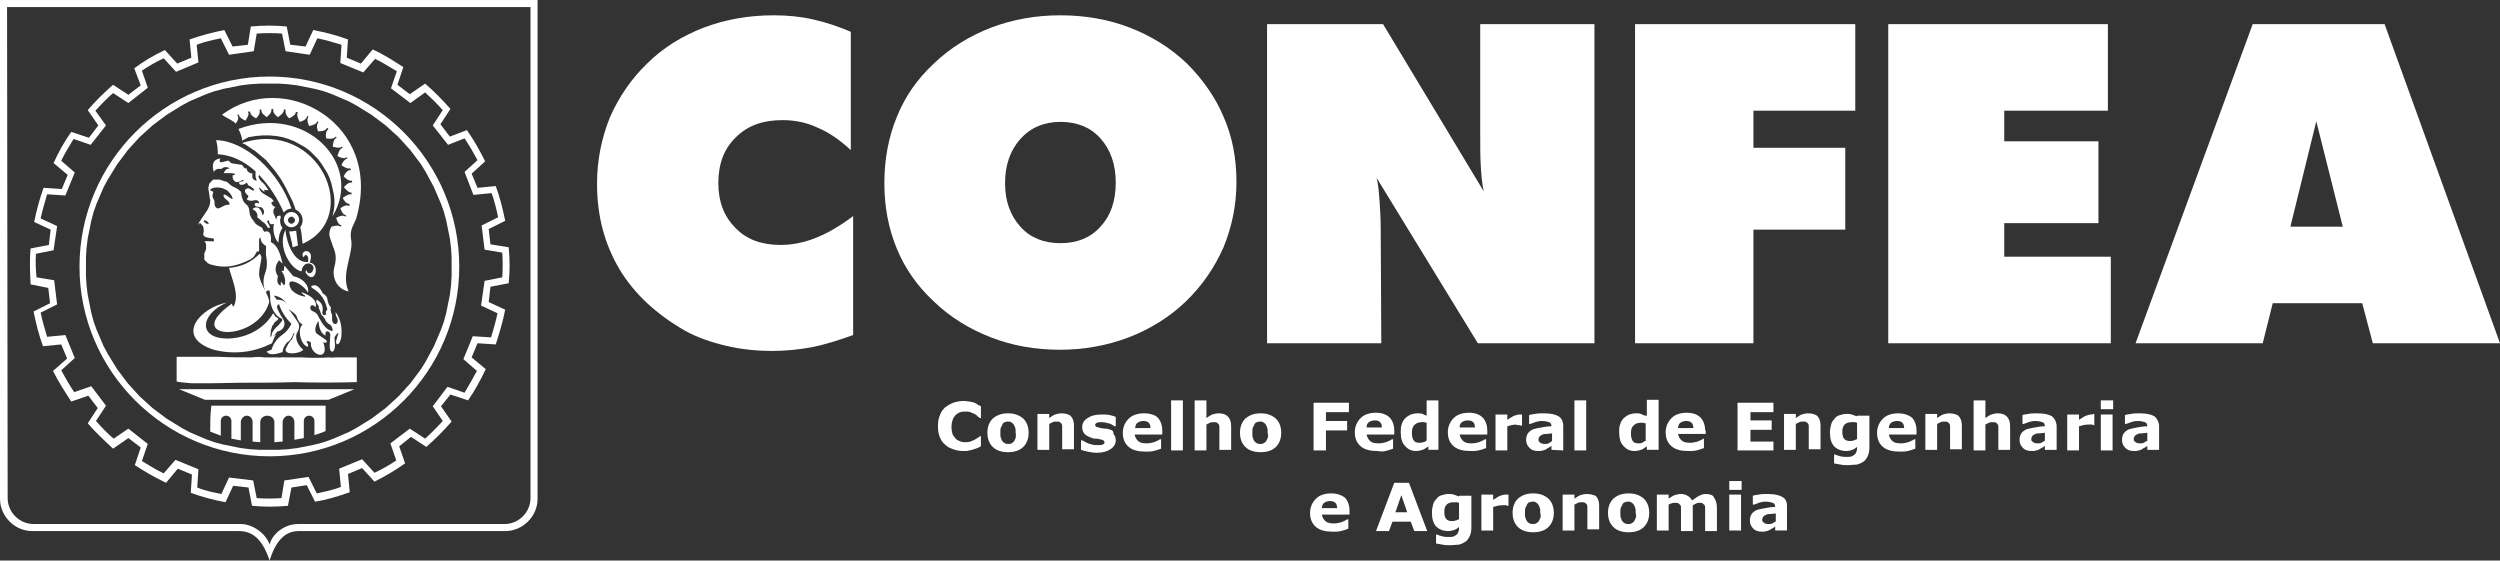
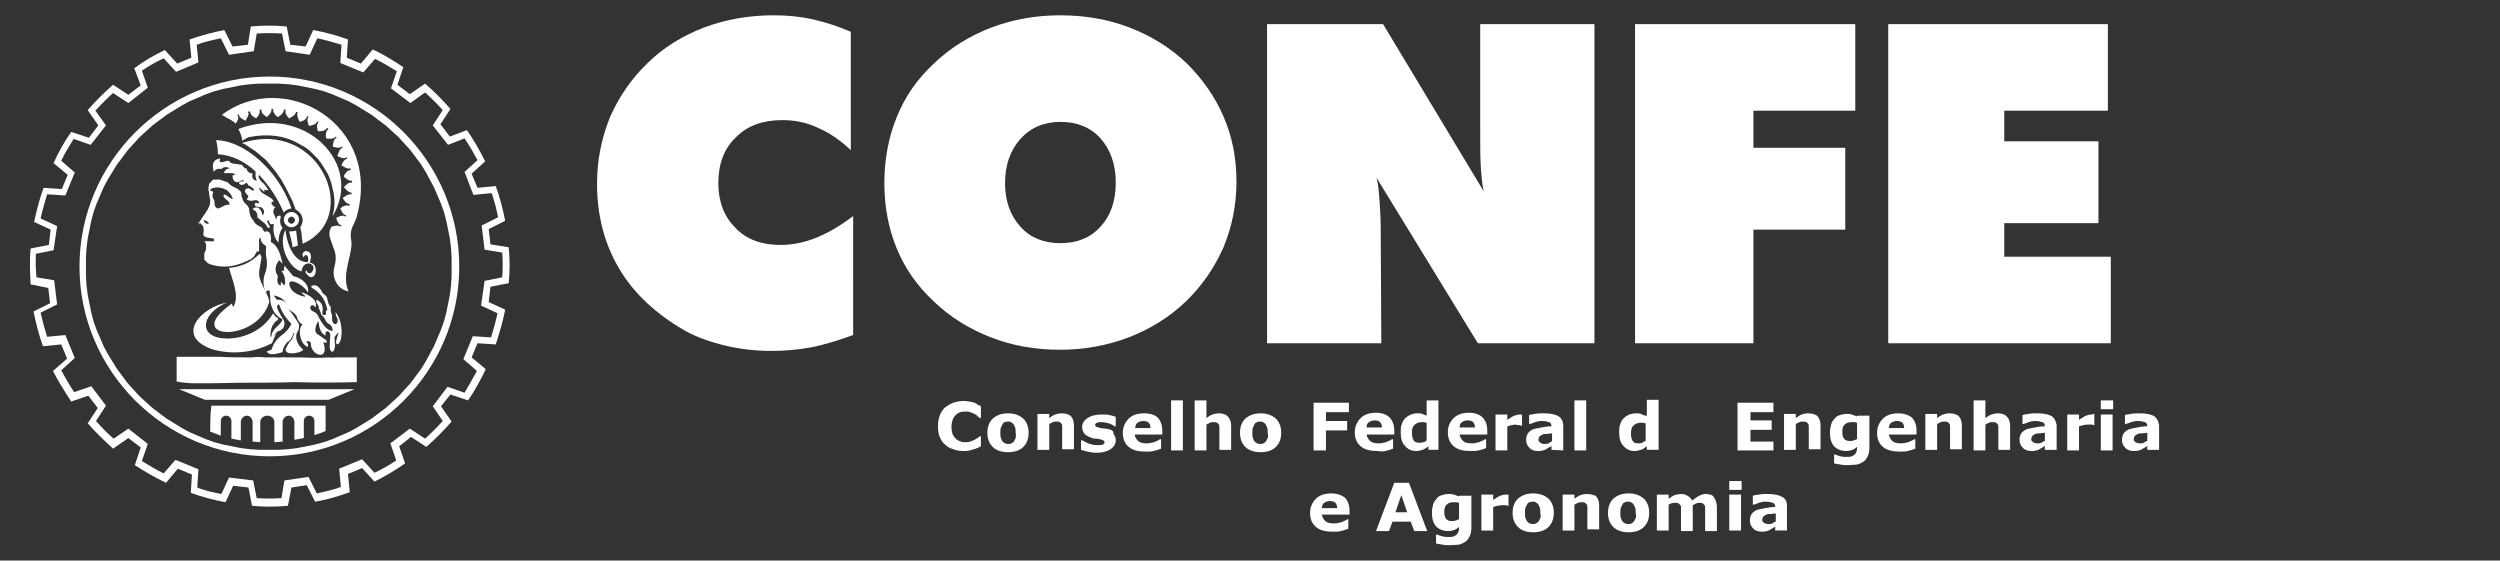
<svg xmlns="http://www.w3.org/2000/svg" version="1.1" id="Camada_1" x="0px" y="0px" viewBox="0 0 424.6 95.2" style="enable-background:new 0 0 424.6 95.2;" xml:space="preserve">
  <rect x="0" y="0" width="424.6" height="95.2" fill="#333333" stroke="none" />
  <style type="text/css">
	.st0{fill:#FFFFFF;}
</style>
  <g>
    <path class="st0" d="M132.6,41.6c-3.2,0-5.8-0.9-7.7-2.9c-1.9-1.9-2.9-4.4-2.9-7.6c0-3.3,1-5.9,3-7.8c2-2,4.6-2.9,7.9-2.9   c2.1,0,4.1,0.4,6,1.3c1.9,0.8,3.8,2.1,5.6,3.8V5.4c-2.1-0.9-4.2-1.6-6.4-2.1s-4.4-0.7-6.7-0.7c-4.2,0-8.2,0.7-11.9,2.1   c-3.6,1.4-6.9,3.4-9.6,6.1c-2.7,2.6-4.8,5.7-6.3,9.1c-1.4,3.5-2.2,7.2-2.2,11.3c0,5.5,1.3,10.3,3.8,14.5s6.3,7.7,11.2,10.5   c2,1.1,4.3,1.9,6.8,2.5s5.1,0.9,7.9,0.9c2.2,0,4.4-0.2,6.6-0.6c2.2-0.4,5-1.3,7.2-2.1V36.7c-2.4,1.8-4.5,3-6.6,3.8   C136.5,41.2,134.5,41.6,132.6,41.6z" />
    <polygon class="st0" points="297.8,39 313.4,39 313.4,25.1 297.8,25.1 297.8,18.8 315.1,18.8 315.1,4.1 277.7,4.1 277.7,58.3    297.8,58.3  " />
    <path class="st0" d="M234.5,38.8c0-1.7-0.1-3.3-0.2-4.7c-0.1-1.4-0.2-2.7-0.5-3.9L251,58.3h19.8V4.1h-19.4v18.2c0,2.5,0,4.5,0.1,6   s0.2,2.9,0.5,4.2L234.9,4.1h-19.7v54.2h19.4L234.5,38.8L234.5,38.8z" />
    <path class="st0" d="M201.6,10.8c-2.8-2.7-6.1-4.7-9.7-6.1s-7.6-2.1-11.8-2.1c-4.2,0-8.1,0.7-11.8,2.1c-3.6,1.4-6.9,3.4-9.7,6.1   c-2.8,2.6-4.9,5.6-6.3,9.1c-1.4,3.4-2.1,7.2-2.1,11.2s0.7,7.7,2.1,11.1c1.4,3.4,3.5,6.4,6.3,9c2.8,2.7,6.1,4.7,9.7,6.1   s7.5,2.1,11.7,2.1c4.1,0,8-0.7,11.7-2.1c3.6-1.4,6.9-3.4,9.7-6.1c2.8-2.7,4.9-5.8,6.4-9.2c1.4-3.4,2.2-7.1,2.2-11.1   s-0.7-7.7-2.2-11.1C206.4,16.5,204.3,13.5,201.6,10.8z M186.9,38.5c-1.7,1.9-4,2.8-6.8,2.8s-5.1-0.9-6.8-2.8   c-1.7-1.9-2.6-4.3-2.6-7.4s0.9-5.6,2.6-7.5s4-2.9,6.8-2.9s5.1,0.9,6.8,2.8c1.7,1.9,2.6,4.4,2.6,7.5   C189.5,34.2,188.6,36.7,186.9,38.5z" />
    <polygon class="st0" points="358.5,43.6 340.4,43.6 340.4,37.9 356.4,37.9 356.4,24 340.4,24 340.4,18.8 358,18.8 358,4.1    320.7,4.1 320.7,58.3 358.5,58.3  " />
-     <path class="st0" d="M405,4.1h-22.4l-19.9,54.2h21.6l1.7-6.8h15.2l1.8,6.8h21.6L405,4.1z M389,38.5l4.4-17.9l4.5,17.9H389z" />
    <path class="st0" d="M355.2,70.4c-0.3,0-0.6,0.1-0.9,0.2s-0.7,0.4-1.2,0.7v-0.9h-2v6.1h2v-4.1c0.3-0.1,0.5-0.1,0.7-0.2   c0.2,0,0.5-0.1,0.8-0.1c0.1,0,0.3,0,0.5,0s0.3,0,0.4,0.1h0.2v-1.9c-0.1,0-0.1,0-0.2,0C355.4,70.4,355.3,70.4,355.2,70.4z" />
    <path class="st0" d="M171.2,70.2c-1.1,0-1.9,0.3-2.6,0.9c-0.6,0.6-0.9,1.4-0.9,2.4s0.3,1.8,0.9,2.4s1.5,0.9,2.6,0.9s2-0.3,2.6-0.9   s0.9-1.4,0.9-2.4s-0.3-1.8-0.9-2.4C173.1,70.5,172.3,70.2,171.2,70.2z M172.5,74.4c-0.1,0.2-0.2,0.4-0.3,0.6   c-0.1,0.1-0.3,0.2-0.4,0.3c-0.2,0.1-0.3,0.1-0.5,0.1s-0.4,0-0.6-0.1s-0.3-0.2-0.4-0.3c-0.1-0.1-0.2-0.3-0.3-0.6   c-0.1-0.2-0.1-0.5-0.1-0.9s0-0.7,0.1-0.9c0.1-0.2,0.2-0.4,0.3-0.6c0.1-0.2,0.3-0.3,0.4-0.3c0.2-0.1,0.3-0.1,0.5-0.1s0.4,0,0.5,0.1   c0.2,0.1,0.3,0.2,0.4,0.3c0.1,0.1,0.2,0.3,0.3,0.6c0.1,0.2,0.1,0.5,0.1,0.9C172.6,73.9,172.5,74.2,172.5,74.4z" />
    <path class="st0" d="M339.3,70.2c-0.4,0-0.8,0.1-1.1,0.2c-0.3,0.1-0.7,0.4-1,0.6v-3h-2v8.5h2v-4.4c0.2-0.1,0.4-0.2,0.6-0.3   c0.2-0.1,0.4-0.1,0.6-0.1c0.3,0,0.5,0,0.6,0.1s0.3,0.2,0.3,0.3c0.1,0.1,0.1,0.3,0.1,0.5s0,0.5,0,0.7v3.1h2v-4   c0-0.8-0.2-1.3-0.6-1.7C340.5,70.4,340,70.2,339.3,70.2z" />
    <path class="st0" d="M348.5,70.7c-0.5-0.3-1.3-0.5-2.5-0.5c-0.5,0-1,0-1.5,0.1s-0.8,0.1-1,0.2V72h0.2c0.2-0.1,0.4-0.1,0.8-0.3   c0.4-0.1,0.7-0.2,1.1-0.2c0.6,0,1,0.1,1.3,0.2s0.4,0.4,0.4,0.7l0,0c-0.6,0-1.2,0.1-1.7,0.2c-0.6,0.1-1,0.2-1.4,0.3   c-0.4,0.2-0.7,0.4-0.9,0.7c-0.2,0.3-0.3,0.7-0.3,1.1c0,0.6,0.2,1,0.6,1.4s0.9,0.5,1.5,0.5c0.3,0,0.5,0,0.7-0.1   c0.2,0,0.4-0.1,0.6-0.2c0.1-0.1,0.3-0.2,0.5-0.3c0.2-0.1,0.3-0.2,0.4-0.3v0.7h2v-4.2C349.2,71.6,349,71.1,348.5,70.7z M347.2,74.9   c-0.2,0.1-0.3,0.2-0.5,0.3c-0.2,0.1-0.4,0.1-0.6,0.1c-0.3,0-0.4,0-0.6-0.1c-0.1,0-0.2-0.1-0.3-0.2c-0.1-0.1-0.1-0.1-0.2-0.2   c0-0.1,0-0.2,0-0.3c0-0.2,0.1-0.3,0.2-0.5c0.1-0.1,0.3-0.2,0.5-0.3c0.2-0.1,0.4-0.1,0.7-0.1c0.3,0,0.6-0.1,0.9-0.1v1.4L347.2,74.9   L347.2,74.9z" />
    <path class="st0" d="M165.5,68.4c-0.2-0.1-0.5-0.1-0.8-0.2c-0.3,0-0.6-0.1-1-0.1c-0.6,0-1.2,0.1-1.8,0.3c-0.5,0.2-1,0.5-1.4,0.8   c-0.4,0.4-0.7,0.8-0.9,1.4c-0.2,0.5-0.3,1.1-0.3,1.8c0,0.7,0.1,1.3,0.3,1.8s0.5,1,0.9,1.3c0.4,0.4,0.8,0.6,1.4,0.8   c0.5,0.2,1.1,0.3,1.7,0.3c0.4,0,0.8,0,1-0.1c0.2,0,0.5-0.1,0.8-0.2c0.2-0.1,0.4-0.1,0.6-0.2s0.4-0.2,0.6-0.3v-1.7h-0.2   c-0.1,0.1-0.2,0.2-0.4,0.3c-0.2,0.1-0.3,0.2-0.5,0.3c-0.2,0.1-0.5,0.2-0.7,0.3c-0.3,0.1-0.5,0.1-0.8,0.1s-0.6,0-0.8-0.1   c-0.3-0.1-0.5-0.2-0.8-0.4c-0.2-0.2-0.4-0.5-0.6-0.8c-0.1-0.3-0.2-0.8-0.2-1.3s0.1-0.9,0.2-1.2c0.1-0.3,0.3-0.6,0.5-0.8   c0.2-0.2,0.5-0.4,0.8-0.5s0.6-0.1,0.9-0.1s0.5,0,0.8,0.1c0.2,0.1,0.5,0.2,0.7,0.3c0.2,0.1,0.4,0.2,0.5,0.4c0.2,0.1,0.3,0.2,0.4,0.3   h0.2v-2c-0.2-0.1-0.3-0.2-0.5-0.2C166,68.6,165.7,68.5,165.5,68.4z" />
    <path class="st0" d="M180.3,70.2c-0.4,0-0.8,0.1-1.1,0.2c-0.3,0.1-0.7,0.4-1,0.6v-0.7h-2v6.1h2V72c0.2-0.1,0.4-0.2,0.6-0.3   c0.2-0.1,0.4-0.1,0.6-0.1c0.3,0,0.5,0,0.6,0.1s0.3,0.2,0.3,0.3c0.1,0.1,0.1,0.3,0.1,0.5s0,0.5,0,0.7v3.1h2v-4   c0-0.8-0.2-1.3-0.6-1.7C181.5,70.4,181,70.2,180.3,70.2z" />
    <polygon class="st0" points="229.1,70 229.1,68.4 223.1,68.4 223.1,76.5 225.2,76.5 225.2,73.1 228.8,73.1 228.8,71.5 225.2,71.5    225.2,70  " />
-     <path class="st0" d="M289.6,73.1c0-0.9-0.3-1.7-0.8-2.2s-1.3-0.8-2.3-0.8c-1.1,0-2,0.3-2.6,0.9s-1,1.4-1,2.4s0.3,1.8,1,2.4   s1.7,0.8,2.9,0.8c0.5,0,0.9,0,1.3-0.1s0.8-0.2,1.3-0.4v-1.6h-0.1c-0.2,0.2-0.6,0.3-1,0.5c-0.4,0.1-0.8,0.2-1.2,0.2   c-0.7,0-1.2-0.1-1.5-0.4s-0.5-0.6-0.6-1.1h4.7v-0.6H289.6z M285,72.7c0-0.4,0.2-0.8,0.4-0.9c0.3-0.2,0.6-0.3,1-0.3s0.7,0.1,0.9,0.3   c0.2,0.2,0.3,0.5,0.3,0.9H285z" />
    <path class="st0" d="M244.3,76.5V68h-2v2.6c-0.3-0.1-0.5-0.2-0.7-0.3c-0.2-0.1-0.6-0.1-0.9-0.1c-0.4,0-0.7,0.1-1.1,0.2   c-0.4,0.2-0.7,0.4-0.9,0.6c-0.3,0.3-0.5,0.6-0.6,1c-0.2,0.4-0.2,0.9-0.2,1.4c0,1,0.2,1.8,0.7,2.3c0.5,0.6,1.1,0.9,1.9,0.9   c0.4,0,0.8-0.1,1.1-0.2c0.3-0.1,0.6-0.3,1-0.6v0.6h1.7V76.5z M241.7,75.1c-0.2,0.1-0.4,0.1-0.6,0.1c-0.5,0-0.8-0.1-1-0.4   s-0.3-0.7-0.3-1.3c0-0.6,0.1-1,0.4-1.3s0.7-0.5,1.2-0.5c0.1,0,0.3,0,0.4,0c0.2,0,0.3,0.1,0.5,0.1v3C242.1,75,241.9,75.1,241.7,75.1   z" />
    <path class="st0" d="M265.5,76.5v-4.2c0-0.7-0.3-1.3-0.8-1.6c-0.5-0.3-1.3-0.5-2.5-0.5c-0.5,0-1,0-1.5,0.1s-0.8,0.1-1,0.2V72h0.2   c0.2-0.1,0.4-0.1,0.8-0.3c0.4-0.1,0.7-0.2,1.1-0.2c0.6,0,1,0.1,1.3,0.2s0.4,0.4,0.4,0.7l0,0c-0.6,0-1.2,0.1-1.7,0.2   c-0.6,0.1-1,0.2-1.4,0.3c-0.4,0.2-0.7,0.4-0.9,0.7c-0.2,0.3-0.3,0.7-0.3,1.1c0,0.6,0.2,1,0.6,1.4s0.9,0.5,1.5,0.5   c0.3,0,0.5,0,0.7-0.1c0.2,0,0.4-0.1,0.6-0.2c0.1-0.1,0.3-0.2,0.5-0.3c0.2-0.1,0.3-0.2,0.4-0.3v0.7L265.5,76.5L265.5,76.5z    M263,75.3c-0.2,0.1-0.4,0.1-0.6,0.1c-0.3,0-0.4,0-0.6-0.1c-0.1,0-0.2-0.1-0.3-0.2c-0.1-0.1-0.1-0.1-0.2-0.2c0-0.1,0-0.2,0-0.3   c0-0.2,0.1-0.3,0.2-0.5c0.1-0.1,0.3-0.2,0.5-0.3c0.2-0.1,0.4-0.1,0.7-0.1c0.3,0,0.6-0.1,0.9-0.1v1.3   C263.3,75.1,263.2,75.2,263,75.3z" />
    <rect x="267.4" y="68" class="st0" width="2" height="8.5" />
    <polygon class="st0" points="301.2,70 301.2,68.4 295.1,68.4 295.1,76.5 301.2,76.5 301.2,75 297.3,75 297.3,73 300.9,73    300.9,71.4 297.3,71.4 297.3,70  " />
    <rect x="356.8" y="68" class="st0" width="2.1" height="1.5" />
    <rect x="356.8" y="70.4" class="st0" width="2" height="6.1" />
    <path class="st0" d="M365.9,70.7c-0.5-0.3-1.3-0.5-2.5-0.5c-0.5,0-1,0-1.5,0.1s-0.8,0.1-1,0.2V72h0.2c0.2-0.1,0.4-0.1,0.8-0.3   c0.4-0.1,0.7-0.2,1.1-0.2c0.6,0,1,0.1,1.3,0.2s0.4,0.4,0.4,0.7l0,0c-0.6,0-1.2,0.1-1.7,0.2c-0.6,0.1-1,0.2-1.4,0.3   c-0.4,0.2-0.7,0.4-0.9,0.7c-0.2,0.3-0.3,0.7-0.3,1.1c0,0.6,0.2,1,0.6,1.4s0.9,0.5,1.5,0.5c0.3,0,0.5,0,0.7-0.1   c0.2,0,0.4-0.1,0.6-0.2c0.1-0.1,0.3-0.2,0.5-0.3c0.2-0.1,0.3-0.2,0.4-0.3v0.7h2v-4.2C366.6,71.6,366.4,71.1,365.9,70.7z    M364.6,74.9c-0.2,0.1-0.3,0.2-0.5,0.3c-0.2,0.1-0.4,0.1-0.6,0.1c-0.3,0-0.4,0-0.6-0.1c-0.1,0-0.2-0.1-0.3-0.2   c-0.1-0.1-0.1-0.1-0.2-0.2c0-0.1,0-0.2,0-0.3c0-0.2,0.1-0.3,0.2-0.5c0.1-0.1,0.3-0.2,0.5-0.3c0.2-0.1,0.4-0.1,0.7-0.1   c0.3,0,0.6-0.1,0.9-0.1v1.4L364.6,74.9L364.6,74.9z" />
    <path class="st0" d="M252.4,74.6h-0.2c-0.2,0.2-0.6,0.3-1,0.5c-0.4,0.1-0.8,0.2-1.2,0.2c-0.7,0-1.2-0.1-1.5-0.4s-0.5-0.6-0.6-1.1   h4.7v-0.7c0-0.9-0.3-1.7-0.8-2.2s-1.3-0.8-2.3-0.8c-1.1,0-2,0.3-2.6,0.9s-1,1.4-1,2.4s0.3,1.8,1,2.4s1.7,0.8,2.9,0.8   c0.5,0,0.9,0,1.3-0.1s0.8-0.2,1.3-0.4L252.4,74.6L252.4,74.6z M248.3,71.7c0.3-0.2,0.6-0.3,1-0.3s0.7,0.1,0.9,0.3   c0.2,0.2,0.3,0.5,0.3,0.9h-2.6C247.9,72.2,248,71.9,248.3,71.7z" />
    <path class="st0" d="M260.4,83.8c-1.1,0-1.9,0.3-2.6,0.9c-0.6,0.6-0.9,1.4-0.9,2.4s0.3,1.8,0.9,2.4s1.5,0.9,2.6,0.9s2-0.3,2.6-0.9   s0.9-1.4,0.9-2.4s-0.3-1.8-0.9-2.4C262.3,84.1,261.5,83.8,260.4,83.8z M261.6,88c-0.1,0.2-0.2,0.4-0.3,0.6   c-0.1,0.1-0.3,0.2-0.4,0.3c-0.2,0.1-0.3,0.1-0.5,0.1s-0.4,0-0.6-0.1s-0.3-0.2-0.4-0.3c-0.1-0.1-0.2-0.3-0.3-0.6   c-0.1-0.2-0.1-0.5-0.1-0.9s0-0.7,0.1-0.9c0.1-0.2,0.2-0.4,0.3-0.6c0.1-0.2,0.3-0.3,0.4-0.3c0.2-0.1,0.3-0.1,0.5-0.1s0.4,0,0.5,0.1   c0.2,0.1,0.3,0.2,0.4,0.3c0.1,0.1,0.2,0.3,0.3,0.6c0.1,0.2,0.1,0.5,0.1,0.9C261.7,87.5,261.7,87.8,261.6,88z" />
    <path class="st0" d="M315.3,70.7c-0.2-0.1-0.5-0.2-0.8-0.3c-0.3-0.1-0.6-0.1-0.9-0.1c-0.4,0-0.8,0.1-1.1,0.2   c-0.4,0.1-0.7,0.3-0.9,0.6c-0.3,0.3-0.5,0.6-0.6,1s-0.2,0.8-0.2,1.3c0,1.1,0.2,1.8,0.7,2.4c0.5,0.5,1.2,0.8,2.1,0.8   c0.4,0,0.7-0.1,1-0.2s0.6-0.3,0.8-0.5V76c0,0.3,0,0.5-0.1,0.7s-0.1,0.3-0.3,0.5c-0.1,0.1-0.3,0.2-0.5,0.3c-0.2,0.1-0.5,0.1-0.9,0.1   c-0.3,0-0.6,0-1-0.1s-0.7-0.2-0.9-0.3h-0.2v1.5c0.3,0.1,0.7,0.1,1.1,0.2s0.9,0.1,1.3,0.1c0.5,0,1-0.1,1.5-0.1   c0.4-0.1,0.8-0.3,1.1-0.5c0.3-0.2,0.5-0.5,0.7-0.9s0.3-0.9,0.3-1.5v-5.4h-2L315.3,70.7z M315.3,74.6c-0.2,0.1-0.3,0.2-0.5,0.2   c-0.2,0.1-0.4,0.1-0.6,0.1c-0.4,0-0.8-0.1-1-0.4c-0.2-0.2-0.3-0.6-0.3-1.2c0-0.5,0.1-0.9,0.4-1.2c0.3-0.3,0.7-0.4,1.2-0.4   c0.1,0,0.3,0,0.5,0s0.3,0.1,0.4,0.1v2.8H315.3z" />
    <path class="st0" d="M257.9,72.2c0.2,0,0.3,0,0.4,0.1h0.2v-1.9c-0.1,0-0.1,0-0.2,0s-0.2,0-0.2,0c-0.3,0-0.6,0.1-0.9,0.2   s-0.7,0.4-1.2,0.7v-0.9h-2v6.1h2v-4.1c0.3-0.1,0.5-0.1,0.7-0.2c0.2,0,0.5-0.1,0.8-0.1C257.6,72.2,257.7,72.2,257.9,72.2z" />
    <path class="st0" d="M188.3,72.9c-0.2-0.1-0.5-0.1-0.7-0.1s-0.5-0.1-0.7-0.1c-0.4-0.1-0.6-0.2-0.7-0.2c-0.1-0.1-0.2-0.2-0.2-0.3   c0-0.2,0.1-0.3,0.3-0.4c0.2-0.1,0.5-0.1,0.8-0.1c0.4,0,0.8,0.1,1.2,0.2c0.4,0.1,0.7,0.3,1,0.5h0.2v-1.6c-0.2-0.1-0.6-0.2-1-0.3   c-0.4-0.1-0.9-0.1-1.4-0.1c-1,0-1.8,0.2-2.4,0.6s-0.9,0.9-0.9,1.5c0,0.5,0.1,0.8,0.4,1.2c0.3,0.3,0.7,0.5,1.3,0.7   c0.2,0.1,0.4,0.1,0.7,0.1c0.3,0,0.5,0.1,0.6,0.1c0.3,0.1,0.5,0.1,0.6,0.2s0.2,0.2,0.2,0.3c0,0.2-0.1,0.3-0.3,0.4   c-0.2,0.1-0.5,0.1-0.9,0.1c-0.3,0-0.6,0-0.9-0.1s-0.5-0.1-0.7-0.2s-0.4-0.2-0.6-0.3c-0.1-0.1-0.3-0.2-0.4-0.2h-0.2v1.6   c0.3,0.1,0.6,0.2,1.1,0.3c0.5,0.1,1,0.2,1.5,0.2c1,0,1.8-0.2,2.4-0.6s0.9-0.9,0.9-1.5c0-0.4-0.1-0.8-0.4-1.1   C189.2,73.2,188.8,73,188.3,72.9z" />
    <path class="st0" d="M226.1,83.8c-1.1,0-2,0.3-2.6,0.9s-1,1.4-1,2.4s0.3,1.8,1,2.4s1.7,0.8,2.9,0.8c0.5,0,0.9,0,1.3-0.1   s0.8-0.2,1.3-0.4v-1.6h-0.2c-0.2,0.2-0.6,0.3-1,0.5c-0.4,0.1-0.8,0.2-1.2,0.2c-0.7,0-1.2-0.1-1.5-0.4s-0.5-0.6-0.6-1.1h4.7v-0.7   c0-0.9-0.3-1.7-0.8-2.2C227.9,84.1,227.1,83.8,226.1,83.8z M224.5,86.3c0-0.4,0.2-0.8,0.4-0.9c0.3-0.2,0.6-0.3,1-0.3   s0.7,0.1,0.9,0.3c0.2,0.2,0.3,0.5,0.3,0.9H224.5z" />
    <path class="st0" d="M279.4,70.6c-0.3-0.1-0.5-0.2-0.7-0.3c-0.2-0.1-0.6-0.1-0.9-0.1c-0.4,0-0.7,0.1-1.1,0.2   c-0.4,0.2-0.7,0.4-0.9,0.6c-0.3,0.3-0.5,0.6-0.6,1c-0.2,0.4-0.2,0.9-0.2,1.4c0,1,0.2,1.8,0.7,2.3c0.5,0.6,1.1,0.9,1.9,0.9   c0.4,0,0.8-0.1,1.1-0.2c0.3-0.1,0.6-0.3,1-0.6v0.6h2v-8.5h-2v2.7H279.4z M279.4,74.9c-0.2,0.1-0.3,0.2-0.5,0.3   c-0.2,0.1-0.4,0.1-0.6,0.1c-0.5,0-0.8-0.1-1-0.4s-0.3-0.7-0.3-1.3c0-0.6,0.1-1,0.4-1.3s0.7-0.5,1.2-0.5c0.1,0,0.3,0,0.4,0   c0.2,0,0.3,0.1,0.5,0.1v3L279.4,74.9L279.4,74.9z" />
    <path class="st0" d="M235.3,76.6c0.4-0.1,0.8-0.2,1.3-0.4v-1.6h-0.2c-0.2,0.2-0.6,0.3-1,0.5c-0.4,0.1-0.8,0.2-1.2,0.2   c-0.7,0-1.2-0.1-1.5-0.4s-0.5-0.6-0.6-1.1h4.7v-0.7c0-0.9-0.3-1.7-0.8-2.2s-1.3-0.8-2.3-0.8c-1.1,0-2,0.3-2.6,0.9s-1,1.4-1,2.4   s0.3,1.8,1,2.4s1.7,0.8,2.9,0.8C234.5,76.7,234.9,76.7,235.3,76.6z M232.5,71.7c0.3-0.2,0.6-0.3,1-0.3s0.7,0.1,0.9,0.3   c0.2,0.2,0.3,0.5,0.3,0.9h-2.6C232.1,72.2,232.2,71.9,232.5,71.7z" />
    <path class="st0" d="M214.1,70.2c-1.1,0-1.9,0.3-2.6,0.9c-0.6,0.6-0.9,1.4-0.9,2.4s0.3,1.8,0.9,2.4s1.5,0.9,2.6,0.9s2-0.3,2.6-0.9   s0.9-1.4,0.9-2.4s-0.3-1.8-0.9-2.4C216,70.5,215.2,70.2,214.1,70.2z M215.3,74.4c-0.1,0.2-0.2,0.4-0.3,0.6   c-0.1,0.1-0.3,0.2-0.4,0.3c-0.2,0.1-0.3,0.1-0.5,0.1s-0.4,0-0.6-0.1s-0.3-0.2-0.4-0.3c-0.1-0.1-0.2-0.3-0.3-0.6   c-0.1-0.2-0.1-0.5-0.1-0.9s0-0.7,0.1-0.9c0.1-0.2,0.2-0.4,0.3-0.6c0.1-0.2,0.3-0.3,0.4-0.3c0.2-0.1,0.3-0.1,0.5-0.1s0.4,0,0.5,0.1   c0.2,0.1,0.3,0.2,0.4,0.3c0.1,0.1,0.2,0.3,0.3,0.6c0.1,0.2,0.1,0.5,0.1,0.9C215.4,73.9,215.4,74.2,215.3,74.4z" />
    <path class="st0" d="M236.8,82l-3.1,8.2h2.2l0.6-1.6h3.1l0.6,1.6h2.2l-3.1-8.2H236.8z M237,87l1-2.9l1,2.9H237z" />
    <path class="st0" d="M255.7,84c-0.3,0-0.6,0.1-0.9,0.2s-0.7,0.4-1.2,0.7V84h-2v6.1h2v-4c0.3-0.1,0.5-0.1,0.7-0.2   c0.2,0,0.5-0.1,0.8-0.1c0.1,0,0.3,0,0.5,0s0.3,0,0.4,0.1h0.2V84c-0.1,0-0.1,0-0.2,0C255.9,84,255.8,84,255.7,84z" />
    <path class="st0" d="M194.3,70.2c-1.1,0-2,0.3-2.6,0.9s-1,1.4-1,2.4s0.3,1.8,1,2.4s1.7,0.8,2.9,0.8c0.5,0,0.9,0,1.3-0.1   s0.8-0.2,1.3-0.4v-1.6H197c-0.2,0.2-0.6,0.3-1,0.5c-0.4,0.1-0.8,0.2-1.2,0.2c-0.7,0-1.2-0.1-1.5-0.4s-0.5-0.6-0.6-1.1h4.7v-0.7   c0-0.9-0.3-1.7-0.8-2.2C196.2,70.5,195.4,70.2,194.3,70.2z M192.8,72.7c0-0.4,0.2-0.8,0.4-0.9c0.3-0.2,0.6-0.3,1-0.3   s0.7,0.1,0.9,0.3c0.2,0.2,0.3,0.5,0.3,0.9H192.8z" />
    <rect x="198.9" y="68" class="st0" width="2" height="8.5" />
    <path class="st0" d="M331.1,70.2c-0.4,0-0.8,0.1-1.1,0.2c-0.3,0.1-0.7,0.4-1,0.6v-0.7h-2v6.1h2V72c0.2-0.1,0.4-0.2,0.6-0.3   c0.2-0.1,0.4-0.1,0.6-0.1c0.3,0,0.5,0,0.6,0.1s0.3,0.2,0.3,0.3c0.1,0.1,0.1,0.3,0.1,0.5s0,0.5,0,0.7v3.1h2v-4   c0-0.8-0.2-1.3-0.6-1.7C332.3,70.4,331.8,70.2,331.1,70.2z" />
    <path class="st0" d="M307.1,70.2c-0.4,0-0.8,0.1-1.1,0.2c-0.3,0.1-0.7,0.4-1,0.6v-0.7h-2v6.1h2V72c0.2-0.1,0.4-0.2,0.6-0.3   c0.2-0.1,0.4-0.1,0.6-0.1c0.3,0,0.5,0,0.6,0.1s0.3,0.2,0.3,0.3c0.1,0.1,0.1,0.3,0.1,0.5s0,0.5,0,0.7v3.1h2v-4   c0-0.8-0.2-1.3-0.6-1.7C308.3,70.4,307.8,70.2,307.1,70.2z" />
    <path class="st0" d="M247.7,84.3c-0.2-0.1-0.5-0.2-0.8-0.3c-0.3-0.1-0.6-0.1-0.9-0.1c-0.4,0-0.8,0.1-1.1,0.2   c-0.4,0.1-0.7,0.3-0.9,0.6c-0.3,0.3-0.5,0.6-0.6,1s-0.2,0.8-0.2,1.3c0,1.1,0.2,1.8,0.7,2.4c0.5,0.5,1.2,0.8,2.1,0.8   c0.4,0,0.7-0.1,1-0.2s0.6-0.3,0.8-0.5v0.1c0,0.3,0,0.5-0.1,0.7s-0.1,0.3-0.3,0.5c-0.1,0.1-0.3,0.2-0.5,0.3   c-0.2,0.1-0.5,0.1-0.9,0.1c-0.3,0-0.6,0-1-0.1s-0.7-0.2-0.9-0.3h-0.2v1.5c0.3,0.1,0.7,0.1,1.1,0.2s0.9,0.1,1.3,0.1   c0.5,0,1-0.1,1.5-0.1c0.4-0.1,0.8-0.3,1.1-0.5c0.3-0.2,0.5-0.5,0.7-0.9s0.3-0.9,0.3-1.5v-5.4h-2L247.7,84.3z M247.7,88.2   c-0.2,0.1-0.3,0.2-0.5,0.2c-0.2,0.1-0.4,0.1-0.6,0.1c-0.4,0-0.8-0.1-1-0.4c-0.2-0.2-0.3-0.6-0.3-1.2c0-0.5,0.1-0.9,0.4-1.2   c0.3-0.3,0.7-0.4,1.2-0.4c0.1,0,0.3,0,0.5,0s0.3,0.1,0.4,0.1v2.8H247.7z" />
    <path class="st0" d="M322.4,70.2c-1.1,0-2,0.3-2.6,0.9s-1,1.4-1,2.4s0.3,1.8,1,2.4s1.7,0.8,2.9,0.8c0.5,0,0.9,0,1.3-0.1   s0.8-0.2,1.3-0.4v-1.6h-0.2c-0.2,0.2-0.6,0.3-1,0.5c-0.4,0.1-0.8,0.2-1.2,0.2c-0.7,0-1.2-0.1-1.5-0.4s-0.5-0.6-0.6-1.1h4.7v-0.7   c0-0.9-0.3-1.7-0.8-2.2C324.2,70.5,323.4,70.2,322.4,70.2z M320.8,72.7c0-0.4,0.2-0.8,0.4-0.9c0.3-0.2,0.6-0.3,1-0.3   s0.7,0.1,0.9,0.3c0.2,0.2,0.3,0.5,0.3,0.9H320.8z" />
    <path class="st0" d="M207,70.2c-0.4,0-0.8,0.1-1.1,0.2c-0.3,0.1-0.7,0.4-1,0.6v-3h-2v8.5h2v-4.4c0.2-0.1,0.4-0.2,0.6-0.3   c0.2-0.1,0.4-0.1,0.6-0.1c0.3,0,0.5,0,0.6,0.1s0.3,0.2,0.3,0.3c0.1,0.1,0.1,0.3,0.1,0.5s0,0.5,0,0.7v3.1h2v-4   c0-0.8-0.2-1.3-0.6-1.7C208.2,70.4,207.7,70.2,207,70.2z" />
    <rect x="293.7" y="81.7" class="st0" width="2.1" height="1.5" />
    <path class="st0" d="M276.6,83.8c-1.1,0-1.9,0.3-2.6,0.9c-0.6,0.6-0.9,1.4-0.9,2.4s0.3,1.8,0.9,2.4s1.5,0.9,2.6,0.9s2-0.3,2.6-0.9   s0.9-1.4,0.9-2.4s-0.3-1.8-0.9-2.4C278.5,84.1,277.7,83.8,276.6,83.8z M277.8,88c-0.1,0.2-0.2,0.4-0.3,0.6   c-0.1,0.1-0.3,0.2-0.4,0.3c-0.2,0.1-0.3,0.1-0.5,0.1s-0.4,0-0.6-0.1s-0.3-0.2-0.4-0.3c-0.1-0.1-0.2-0.3-0.3-0.6   c-0.1-0.2-0.1-0.5-0.1-0.9s0-0.7,0.1-0.9c0.1-0.2,0.2-0.4,0.3-0.6c0.1-0.2,0.3-0.3,0.4-0.3c0.2-0.1,0.3-0.1,0.5-0.1s0.4,0,0.5,0.1   c0.2,0.1,0.3,0.2,0.4,0.3c0.1,0.1,0.2,0.3,0.3,0.6c0.1,0.2,0.1,0.5,0.1,0.9C277.9,87.5,277.9,87.8,277.8,88z" />
    <path class="st0" d="M289.7,83.9c-0.4,0-0.7,0.1-1.1,0.3c-0.4,0.2-0.8,0.5-1.2,0.8c-0.2-0.3-0.4-0.6-0.8-0.8   c-0.3-0.2-0.7-0.3-1.1-0.3s-0.7,0.1-1.1,0.2c-0.3,0.1-0.7,0.4-1,0.6V84h-2v6.1h2v-4.4c0.2-0.1,0.3-0.2,0.5-0.2   c0.2-0.1,0.4-0.1,0.6-0.1s0.4,0,0.6,0.1c0.1,0.1,0.2,0.2,0.3,0.3c0.1,0.1,0.1,0.3,0.1,0.5s0,0.5,0,0.8v3.1h2v-4.4   c0.2-0.1,0.4-0.2,0.6-0.3c0.2-0.1,0.3-0.1,0.5-0.1c0.3,0,0.4,0,0.6,0.1c0.1,0.1,0.2,0.2,0.3,0.3c0.1,0.1,0.1,0.3,0.1,0.5   s0,0.5,0,0.8v3.1h2v-4c0-0.7-0.2-1.3-0.5-1.7C291,84.1,290.4,83.9,289.7,83.9z" />
    <path class="st0" d="M302.7,84.4c-0.5-0.3-1.3-0.5-2.5-0.5c-0.5,0-1,0-1.5,0.1s-0.8,0.1-1,0.2v1.5h0.2c0.2-0.1,0.4-0.1,0.8-0.3   c0.4-0.1,0.7-0.2,1.1-0.2c0.6,0,1,0.1,1.3,0.2s0.4,0.4,0.4,0.7l0,0c-0.6,0-1.2,0.1-1.7,0.2c-0.6,0.1-1,0.2-1.4,0.3   c-0.4,0.2-0.7,0.4-0.9,0.7c-0.2,0.3-0.3,0.7-0.3,1.1c0,0.6,0.2,1,0.6,1.4s0.9,0.5,1.5,0.5c0.3,0,0.5,0,0.7-0.1   c0.2,0,0.4-0.1,0.6-0.2c0.1-0.1,0.3-0.2,0.5-0.3c0.2-0.1,0.3-0.2,0.4-0.3v0.7h2v-4.2C303.5,85.3,303.3,84.7,302.7,84.4z    M301.5,88.6c-0.2,0.1-0.3,0.2-0.5,0.3c-0.2,0.1-0.4,0.1-0.6,0.1c-0.3,0-0.4,0-0.6-0.1c-0.1,0-0.2-0.1-0.3-0.2   c-0.1-0.1-0.1-0.1-0.2-0.2c0-0.1,0-0.2,0-0.3c0-0.2,0.1-0.3,0.2-0.5c0.1-0.1,0.3-0.2,0.5-0.3c0.2-0.1,0.4-0.1,0.7-0.1   c0.3,0,0.6-0.1,0.9-0.1v1.4L301.5,88.6L301.5,88.6z" />
    <path class="st0" d="M269.5,83.9c-0.4,0-0.8,0.1-1.1,0.2c-0.3,0.1-0.7,0.4-1,0.6V84h-2v6.1h2v-4.4c0.2-0.1,0.4-0.2,0.6-0.3   c0.2-0.1,0.4-0.1,0.6-0.1c0.3,0,0.5,0,0.6,0.1s0.3,0.2,0.3,0.3c0.1,0.1,0.1,0.3,0.1,0.5s0,0.5,0,0.7v3h2v-4c0-0.8-0.2-1.3-0.6-1.7   C270.7,84.1,270.2,83.9,269.5,83.9z" />
    <rect x="293.7" y="84" class="st0" width="2" height="6.1" />
    <path class="st0" d="M8.2,48.9l0.3,2.6l-2.8,1.4c0.4,2,0.9,4,1.6,5.9l3.1-0.3l1,2.4L9,63c0.9,1.8,2,3.5,3.1,5.2l2.9-1l1.6,2.1   l-1.7,2.6c1.3,1.5,2.8,2.9,4.3,4.3l2.6-1.8l2.1,1.6l-1,3c1.7,1.1,3.4,2.1,5.3,3l2-2.4l2.4,1l-0.2,3.1c1.9,0.7,3.8,1.2,5.9,1.6   l1.3-2.8l2.6,0.3l0.6,3.1c2,0.2,4,0.2,6.1,0l0.6-3.1l2.6-0.4l1.4,2.8c2-0.3,3.9-0.9,5.9-1.6l-0.3-3.1l2.4-1l2.1,2.3   c1.8-0.9,3.5-1.9,5.2-3.1l-1-2.9l2-1.6l2.6,1.7c1.5-1.3,2.9-2.7,4.3-4.3L74.9,69l1.6-2l3,1c1.1-1.6,2.1-3.4,3-5.3l-2.4-2l1-2.4   l3.1,0.2c0.6-1.9,1.2-3.8,1.6-5.9L83,51.3l0.3-2.6l3.1-0.6c0.2-2,0.2-4,0-6.1l-3.1-0.5L83,38.9l2.8-1.4c-0.4-2-0.9-4-1.6-5.9   l-3.1,0.3l-1-2.4l2.3-2.1c-0.9-1.8-1.9-3.6-3.1-5.3l-2.9,1.1l-1.6-2.1l1.7-2.6c-1.4-1.6-2.8-3-4.3-4.3L69.6,16l-2.1-1.6l1-3   c-1.7-1.1-3.4-2.2-5.2-3l-2,2.4l-2.4-1l0.2-3.1c-1.9-0.7-3.8-1.2-5.9-1.6l-1.3,2.8l-2.6-0.3l-0.6-3.1c-2-0.2-4-0.2-6.1,0l-0.5,3.1   l-2.6,0.3l-1.4-2.8c-2,0.4-3.9,0.9-5.9,1.6l0.3,3.1l-2.4,1L28,8.5c-1.9,0.9-3.6,1.9-5.2,3.1l1.1,2.9l-2.1,1.6l-2.6-1.7   c-1.6,1.4-3,2.8-4.3,4.3l1.8,2.6l-1.6,2.1l-3-1c-1.2,1.7-2.2,3.5-3,5.3l2.4,2l-1,2.4l-3.1-0.2c-0.7,1.9-1.2,3.9-1.6,5.8L8.6,39   l-0.3,2.6l-3.1,0.6c-0.2,2-0.1,4.1,0,6.1L8.2,48.9z M6.1,43.1l3-0.6l0.6-4.1l-2.8-1.3C7.2,35.7,7.6,34.4,8,33l3.1,0.2l1.6-3.9   l-2.3-2c0.6-1.3,1.4-2.5,2.1-3.7l2.9,1l2.6-3.3l-1.8-2.5c1-1.1,2-2.1,3-3l2.6,1.7l3.3-2.6l-1-2.9c1.2-0.8,2.4-1.5,3.7-2.1l2.1,2.3   l3.8-1.6l-0.3-3c1.3-0.5,2.7-0.8,4.1-1.1l1.4,2.8l4.2-0.6l0.5-3c1.4-0.1,2.8-0.1,4.3,0l0.6,3l4.1,0.6l1.3-2.8   c1.4,0.3,2.8,0.7,4.1,1.1l-0.2,3.1l3.9,1.6l2-2.3c1.3,0.6,2.5,1.4,3.7,2.1l-1,2.9l3.3,2.5l2.5-1.8c1.1,1,2.1,2,3,3l-1.7,2.6   l2.6,3.3l2.8-1.1c0.8,1.2,1.5,2.4,2.2,3.7l-2.2,2l1.5,3.9l3.1-0.3c0.5,1.4,0.8,2.7,1.1,4.1l-2.8,1.4l0.5,4.1l3,0.5   c0.1,1.4,0.1,2.8,0,4.2l-3,0.6l-0.6,4.2l2.8,1.3c-0.3,1.4-0.7,2.8-1.1,4.1l-3.1-0.2L78.7,61l2.3,2c-0.7,1.3-1.4,2.5-2.1,3.7l-2.9-1   L73.5,69l1.7,2.5c-1,1.1-2,2.1-3,3l-2.6-1.7l-3.3,2.5l1,2.9c-1.2,0.8-2.4,1.5-3.7,2.1L61.5,78l-3.9,1.6l0.3,3.1   c-1.3,0.5-2.7,0.8-4.1,1.1L52.4,81l-4.1,0.6l-0.5,3c-1.4,0.1-2.8,0.1-4.2,0l-0.6-3l-4.1-0.5l-1.3,2.8c-0.6-0.1-1.3-0.3-1.9-0.4   c-0.7-0.2-1.5-0.4-2.2-0.7l0.2-3.1l-3.9-1.6l-2,2.3c-1.3-0.6-2.5-1.4-3.7-2.1l1-2.9l-3.3-2.6l-2.5,1.7c-1.1-0.9-2.1-2-3-3l1.7-2.6   l-2.5-3.3l-2.9,1c-0.8-1.2-1.5-2.4-2.2-3.7l2.3-2.1l-1.6-3.9L8,57.2c-0.4-1.3-0.8-2.7-1.1-4.1l2.8-1.4l-0.5-4.1l-3-0.5   C6.1,46,6,44.6,6.1,43.1z" />
    <path class="st0" d="M45.8,77.5C63.6,77.5,78,63,78,45.3C78,27.5,63.6,13,45.8,13S13.5,27.5,13.5,45.3C13.5,63,28,77.5,45.8,77.5z    M21.7,65.1l-0.9-1.2l-0.9-1.2l-0.8-1.3l-0.8-1.3l-0.7-1.3L17,57.4L16.4,56l-0.5-1.4l-0.4-1.5l-0.3-1.5l-0.3-1.5l-0.2-1.6l-0.1-1.6   v-1.6v-1.6l0.1-1.6l0.2-1.6l0.3-1.5l0.3-1.5l0.4-1.5l0.5-1.4l0.6-1.4l0.6-1.4l0.7-1.3l0.8-1.3l0.8-1.3l0.9-1.2l0.9-1.2l1-1.1l1-1.1   l1.1-1l1.1-1l1.2-0.9l1.2-0.9l1.3-0.8l1.3-0.8l1.3-0.7l1.4-0.6L35,16l1.4-0.5l1.5-0.4l1.5-0.3l1.5-0.3l1.6-0.2l1.6-0.1h1.6h1.6   l1.6,0.1l1.6,0.2l1.5,0.3l1.5,0.3l1.5,0.4l1.4,0.5l1.4,0.6l1.4,0.6l1.3,0.7l1.3,0.8l1.3,0.8l1.2,0.9l1.2,0.9l1.1,1l1.1,1l1,1.1   l1,1.1l0.9,1.2l0.9,1.2l0.8,1.3l0.7,1.3l0.7,1.3l0.6,1.4l0.6,1.4l0.5,1.4l0.4,1.5l0.3,1.5l0.3,1.5l0.2,1.6l0.1,1.6v1.6v1.6   l-0.1,1.6l-0.2,1.6l-0.3,1.5l-0.3,1.5l-0.4,1.5L74.9,56l-0.6,1.4l-0.6,1.4L73,60.1l-0.7,1.3l-0.8,1.3l-0.9,1.2l-0.9,1.2l-1,1.1   l-1,1.1l-1.1,1l-1.1,1l-1.2,0.9l-1.2,0.9l-1.3,0.8l-1.3,0.8l-1.3,0.7L57.8,74l-1.4,0.6L55,75.1l-1.5,0.4L52,75.8l-1.5,0.3l-1.6,0.2   l-1.6,0.1h-1.6h-1.6l-1.6-0.1l-1.6-0.2l-1.5-0.3l-1.5-0.3l-1.5-0.4L35,74.6L33.6,74l-1.4-0.6l-1.3-0.7l-1.3-0.8l-1.3-0.8l-1.2-0.9   l-1.2-0.9l-1.1-1l-1.1-1l-1-1.1L21.7,65.1z" />
-     <path class="st0" d="M0,84.7c0,3,2.5,5.5,5.5,5.5h35.1c2.8,0,4.2,2.1,5.2,5c1-3.3,2.6-5,4.9-5h35.1c3,0,5.5-2.5,5.5-5.5V0H0V84.7z    M1.2,1.2h88.9v83.4c0,2.4-2,4.4-4.4,4.4H50.6c-2.3,0-4.4,1.7-4.8,3.5C45.2,90.7,43,89,40.9,89H5.7c-2.4,0-4.4-2-4.4-4.4L1.2,1.2   L1.2,1.2z" />
    <path class="st0" d="M36.3,29.2c0.3-0.5,0.8-0.6,1.3-0.5c0.4-0.4,0.9-0.4,1.5-0.1c-0.6,0-0.9,0.3-1.1,0.8h0.6c0.7,0,1.1,0,1.4,0.2   l-0.5,0.2c0,0.3,0,0.6,0.2,0.8c0.2,0.3,0.4,0.4,0.8,0.3c0.2,0,0.3-0.2,0.7-0.3c0.2-0.1,0.3,0.2,0,0.2c-0.7,0-0.8,0.5-0.2,0.6   c0.3,0,0.6-0.1,0.9-0.4l0.3,0.5c0.3,0.1,0.6,0.3,0.8,0.5c0.3,0.2,0.1,0.5-0.2,0.3L42.3,32c-0.7-0.1-1,0.5-0.3,1.1   c0.3,0.2,0.2,0.4-0.1,0.7c0.2,0.3,0.6,0.3,1,0.3c0.2-0.1,0.4-0.1,0.6-0.1c0.5,0,0.7,0.7,0.2,0.5c-0.4-0.2-0.6,0.3-0.3,0.5   c0.2,0.1,0.6,0.2,1,0.2c0.5,0.4,0.6,0.9,0.2,1.4c-0.1-0.5-0.3-1-0.6-1.2c-0.3-0.3-0.8-0.2-1.1,0.1l0.1,0.1c0,0,0.1,0.1,0.2,0.1   c0.4,0.3,0.6,0.7,0.5,1.2l0.1,0.1c0.1,0.1,0.3,0.2,0.5,0.4c0.1,0.1,0.3,0.3,0.5,0.4c0.1,0,0.1,0.1,0.2,0.2c0.1,0,0.3,0.4,0.5,0.7   h0.3v-0.3c-0.1-0.2-0.2-0.3-0.3-0.5c0-0.1-0.1-0.1-0.1-0.2c-0.1-0.2,0.3-0.4,0.3-0.2c0,0.4,0.2,0.6,0.5,0.6   c0.2-0.1,0.4-0.1,0.3,0.1c-0.2,0.9,0.1,2.4,0.8,3c0-0.7,0.1-1.7,0.7-2.5c-0.3-0.2-0.6-1.2-0.3-1.8l-0.1-0.3l-0.5,0.1l-0.2,0.6   c-0.1-0.4-0.3-0.7-0.4-1c-0.2-0.4,0-1,0.3-1.1c-0.1,0-0.1-0.1-0.2-0.1c-0.6-0.4-0.7-0.8-0.1-0.9c-0.1-0.2-0.2-0.3-0.4-0.5   c-0.5-0.3-1-0.6-1.5-0.9c-0.4-0.3-0.6-0.7-0.6-1c0.3,0.3,0.6,0.6,0.9,0.8v-0.4c0.2,0.1,0.4,0.1,0.7,0.1c-0.3-0.4-0.5-0.8-0.8-1.1   c-0.5-0.4-0.8-0.8-0.9-1.2l0.1-0.3c1.7,1.8,3.1,3.9,4.2,6.4c0.3-0.4,0.7-0.6,1.3-0.7c-2.1-6.3-7.9-11.5-12.8-11.6   c0.2,0.7,0.3,1.5,0.3,2.4c2.2,0.1,4.4,1.1,6.4,2.9V30l0.2,0.7c-0.6-0.1-0.9-0.5-0.7-1.2c-0.6-0.1-1-0.4-1-0.9h-0.3l-0.2-0.2   L41.1,28l-1.3-0.2c-0.3,0-0.5-0.1-0.7-0.2c-0.1-0.2-0.2-0.3-0.4-0.3l-0.8,0.2c-0.6,0.2-0.7-0.1-0.5-0.6   C36.3,27.1,35.9,27.7,36.3,29.2L36.3,29.2z" />
    <path class="st0" d="M52.1,45.9c-0.2,0.1-0.2,0.2-0.2,0.4c1.6,2.4,2.6-1.5,0.7-1.7c0.4-1.1,0.2-1.7-0.3-1.9c-0.6-0.3-1.3,0.5-0.7,1   c0.1-0.3,0.1-0.3,0.4-0.4c0.4,0.2,0.4,0.8,0.3,1.2c-3.1,0.2-3.9-5.2-3.8-5.5c-1.4,2.6,0.6,6.6,2.7,7.1c0.3-2.1,2.4-1.4,2-0.3   C52.9,46.7,52.1,46.5,52.1,45.9z" />
    <path class="st0" d="M42.2,23.3l1.2-0.2l1.2-0.1h1.2l1.1,0.1l1.1,0.2l1,0.3l1,0.4l0.9,0.5l0.9,0.5l0.8,0.6l0.7,0.7L54,27l0.6,0.8   l0.5,0.8l0.5,0.8l0.4,0.9l0.3,0.9l0.2,0.9l0.2,0.9l0.1,0.9v0.9l-0.1,0.9l-0.2,0.9v0.1c5.3-8.8-4.6-19.1-16-14.8   c0.4,0.8,0.7,1.7,0.6,2L42.2,23.3z" />
    <path class="st0" d="M49.5,36c-0.7,0-1.3,0.6-1.3,1.3c0,0.7,0.6,1.3,1.3,1.3s1.3-0.6,1.3-1.3S50.2,36,49.5,36z M49.5,38   c-0.3,0-0.6-0.3-0.6-0.6c0-0.3,0.3-0.6,0.6-0.6s0.6,0.3,0.6,0.6S49.8,38,49.5,38z" />
    <path class="st0" d="M41.1,24.3l0.5,0.2l0.6,0.4l0.6,0.4l0.6,0.4l0.6,0.5l0.6,0.5l0.6,0.5l0.5,0.6l0.5,0.6l0.5,0.6l0.5,0.7l0.5,0.7   l0.4,0.7l0.4,0.7l0.4,0.8l0.4,0.8l0.4,0.8L50,35l0.2,0.6c0.7,0.3,1.2,1,1.2,1.8c0,0.5-0.2,0.9-0.4,1.2l0,0l0.2,1l0.1,1l0.1,0.8   C61.6,36.9,54.2,20,41.1,24.3z" />
    <path class="st0" d="M49.5,39.3c-0.1,0-0.3,0-0.4,0c0.2,0.9,0.5,1.8,0.6,2.7l0.9-0.3c-0.1-0.9-0.2-1.7-0.3-2.5   C50,39.2,49.7,39.3,49.5,39.3z" />
    <path class="st0" d="M39.4,51.6c-0.1,0-0.2,0-0.2,0.1c-8.3,5.9,4.3,6.7,6.5-0.3l0,0l0,0l0,0l0,0c0.2-1-1.6-3.2-1.7-4.8   c0-1,0.3-1.9,0.4-2.8c0-0.3-0.1-0.5-0.3-0.7c-1.5,1.5-3.1,2.2-5.2,2.4c0.5,2,1.8,4.6,0.8,6.5C39.5,52.2,39.4,51.6,39.4,51.6z" />
    <path class="st0" d="M40,21L40,21c0.3-0.3,0.6-0.9,0.4-1.3l0,0l-0.1-0.2l0.2-0.1l0.1,0.2l0,0l0,0c0.1,0.4,0.7,0.7,1.1,0.9   c0.2-0.4,0.6-0.9,0.5-1.3l0,0L42.1,19l0.3-0.1l0.1,0.2l0,0l0,0c0.1,0.5,0.6,0.8,1,1l0,0c0.3-0.3,0.7-0.8,0.6-1.3l0,0v-0.2h0.3v0.2   l0,0l0,0c0,0.5,0.6,0.8,0.9,1.1c0.3-0.3,0.8-0.7,0.8-1.2l0,0v-0.2h0.3v0.2l0,0c0,0.5,0.4,0.9,0.8,1.2l0,0c0.4-0.3,0.9-0.6,1-1.1   l0,0v-0.2h0.3v0.2l0,0l0,0c-0.1,0.5,0.3,1,0.6,1.3l0,0c0.4-0.2,1-0.5,1.1-0.9l0,0l0,0l0.1-0.2l0.3,0.1l-0.1,0.2l0,0   c-0.1,0.4,0.2,1,0.4,1.4l0,0c0.4-0.1,1-0.3,1.2-0.8l0,0l0.1-0.2l0.2,0.1L52.3,20l0,0c-0.2,0.4,0,1,0.2,1.4l0,0   c0.4-0.1,1-0.2,1.3-0.6l0,0l0.1-0.2l0.2,0.1L54,20.9l0,0c-0.3,0.4-0.1,1,0,1.4l0,0c0.4,0,1.1,0,1.4-0.4l0,0l0.2-0.2l0.2,0.2   l-0.2,0.2l0,0c-0.3,0.3-0.3,1-0.2,1.4c0.4,0.1,1.1,0.1,1.4-0.1l0,0l0.2-0.2l0.2,0.2L57,23.5l0,0l0,0c-0.4,0.3-0.4,0.9-0.5,1.4l0,0   c0.4,0.1,1,0.3,1.4,0.1l0,0l0.2-0.1l0.1,0.2L58,25.2l0,0c-0.4,0.2-0.5,0.8-0.7,1.3l0,0c0.4,0.2,1,0.5,1.4,0.3l0,0l0.2-0.1l0.1,0.2   L58.8,27l0,0c-0.4,0.2-0.7,0.7-0.8,1.1l0,0c0.4,0.2,0.9,0.6,1.3,0.5l0,0h0.2l0.1,0.3h-0.2l0,0l0,0c-0.5,0.1-0.8,0.6-1,1   c0,0,0,0,0,0.1c0.3,0.3,0.8,0.7,1.2,0.7l0,0h0.2V31h-0.2l0,0c-0.5,0-0.9,0.5-1.2,0.8l0,0c0.3,0.3,0.7,0.8,1.1,0.9l0,0h0.2V33h-0.2   l0,0l0,0c-0.5,0-0.9,0.4-1.3,0.6l0,0c0.2,0.4,0.5,0.9,1,1l0,0l0.2,0.1L59.3,35l-0.2-0.1l0,0c-0.4-0.1-1,0.2-1.3,0.5l0,0   c0.2,0.4,0.4,1,0.8,1.1l0,0l0.2,0.1l-0.1,0.2l-0.2-0.1l0,0c-0.4-0.2-1,0.1-1.4,0.3l0,0c0.1,0.4,0.3,1,0.7,1.2l0,0l0.2,0.1l-0.1,0.2   l-0.2-0.1l0,0l0,0c-0.4-0.2-1,0-1.4,0.1c-0.8,1.3-0.1,2.1,0.3,3.5c0.4,0.9,0.6,1.9,0.2,3.3c-0.5,1.8,0.4,3.8,2.4,4.2   c-1.4-3.1,1-6.6,0.4-9c-0.2-1.6,0.5-2.3,0.9-3.4c4.7-16.2-12.4-25.5-22.8-17.6C38.7,20.2,39.7,20.5,40,21z" />
    <path class="st0" d="M34.2,38.1c0.1,0.1,0.1,0.1,0.2,0.2l0,0c0,0.1,0.1,0.1,0.1,0.2c0.1,0.2,0.1,0.6,0.1,0.8   c-0.1,0.6-0.4,1,1.6,1.2c0.2,0,0.2,0.5,0,0.5c-0.4,0-1.1-0.1-1.5,0l0,0l0,0l0,0l0,0l0,0l0,0l0,0l0,0l0,0l0,0l0,0l0,0l0.1,0.1   c0.1,0.1,0.2,0.3,0.2,0.4s0,0.2,0,0.3c0,0.1,0,0.2,0,0.2v0.2c0,0.1,0,0.2-0.1,0.3c0,0.2-0.1,0.4-0.2,0.5v0.1c0,0.1,0,0.1,0,0.2v0.1   v0.1v0.1v0.1v0.1v0.1V44v0.1l0.1,0.1l0.1,0.1l0.1,0.1l0.1,0.1l0.1,0.1l0.1,0.1c0.1,0.1,0.3,0.1,0.4,0.2c0.1,0,0.3,0.1,0.4,0.1   c1.8,0.5,3.5,0.3,5.2-0.4c0.2-0.1,0.5-0.2,0.7-0.3l0.4-0.2h0.1l0,0c0,0,0.1,0,0.1-0.1l0.1-0.1c0.1,0,0.1-0.1,0.2-0.1l0,0l0,0   l0.1-0.1c0.1-0.1,0.2-0.2,0.3-0.4c0-0.1,0.1-0.1,0.1-0.2c0.1-0.1,0.1-0.2,0.2-0.3v-0.1h0.1h0.1h0.1H44v-0.2c0-0.1,0-0.2,0-0.3   c0-0.1,0-0.3,0-0.4c0-0.2,0-0.5,0-0.7V41c0-0.1,0-0.1,0-0.2v-0.1c0-0.1,0-0.1,0.1-0.2c0,0,0-0.1,0.1-0.1l0.1-0.1l0,0   c-0.1,0.5,0.1,1,0.9,1.5c0,0.5-0.1,1.1,0,1.7c0.4,1.9-0.2,2.8-0.3,3.3c-0.3,1.1-0.1,2,0.2,2.9c0.2-0.3,0.4-0.5,0.7-0.3   c0,0.2,0.1,1,0.1,1c-0.1,1.2,0.5,3.1,1.9,3.7c0.1,0,0.2,0.2,0.1,0.4c-0.3,0.4-0.7,0.9-1,1.1c-0.5,0.5-0.8,1-0.8,1.6   c0.3-0.1,0.7-0.4,1-0.9c0.8-0.1,1.5-0.9,1.1-1.9c-0.4-0.6-0.8-1.3-1.1-2c-0.1-0.4,0-0.7,0.3-0.7c0.4,1.2,1.1,2.3,2.1,3.3   c-0.4,0.8-0.9,1.4-1.6,1.9c-1,0.7-1.5,1.6-1.8,2.5l-0.8,0.3c0.3,0.6,1.2,0.6,2.7,0.1c0-0.6,0.3-1.1,0.8-1.7   c0.5-0.2,0.8-0.8,1.1-1.6l0.1,0.1l-0.4,1c-0.4,0.4-0.7,0.9-0.9,1.3c-1,1.5,2.1,1.3,2.8,0.5c-1-0.8-1.4-2-1.1-2.8   c0.4-0.6,0.5-1.2,0.3-1.7c-0.6-0.9-1.1-1.7-1.7-2.4c0.5,0.4,1.4,0.8,1.5,1.6c0.2,0.4,0.4,0.8,0.9,1c-1,0.8-0.3,3.6,0.9,3.8   c0.1-0.3,0-0.6-0.3-0.9c0.3-0.1,0.5-0.1,0.8,0.2c-0.2,2.2,3.3,3.3,2.1-0.1c0.6,0.3,0.8-0.1,0.4-0.4L54,56.8c-0.6-0.3-0.6-1.1,0-2.2   h0.1c0.1,1.3,0.5,2.1,1.2,2.4c-0.2-0.9,0.6-1,0.8-0.2L56,58.6c-0.1,1.5,0.9,1.5,0.9,0l-0.1-1.3c0.3-0.5,0.6-0.8,0.7-0.8l-0.3,1   c-0.5,1.4,0.7,1.4,0.8-0.7c0.1-1.6-0.3-2.8-1-3.8c0,0.3,0,0.6,0.3,1.1c0.3,1.1-0.8,1.3-0.9,0.2v-0.8c-0.2-0.4-0.3-0.9-0.2-1.3   c-0.4-0.4-0.5-0.9-0.6-1.4c0-0.3-0.3-0.7-0.8-1c-0.5-1.1-1.1-1.5-1.7-1.3c-0.3,0-0.3,0.2-0.1,0.4c1.2,0.7,2.1,1.7,2.5,3.3l0.1,0.4   c-0.3,0.2-0.3,0.4-0.2,0.8c-0.2,0.1-0.3,0.1-0.5,0.1c-0.2-0.2-0.2-0.5-0.1-0.7c0.1-1-0.3-1.5-1-1.9l-0.1,0.2c0.1,0.2,0.1,0.3,0,0.3   c0.2,0.2,0.3,0.4,0.4,0.6c0.1,0.1,0.1,0.2,0,0.3c0.1,0.1,0.3,0.6,0.5,1.2l0,0c0.2,0.1,0.4,0.4,0.6,0.7c0.1,0.4,0.4,0.7,0.8,0.9   c0.3,0.2,0.5,0.6,0.5,1.1c-1,0-1.8-1.2-2.5-2.6c-0.2-0.4-0.5-0.6-1-0.8c-0.7-0.5-0.1-1.5,0.6-0.6c0.3-1.1-0.6-1.9-2.4-2.6   c0.1,0.2,0.2,0.4,0.6,0.6v0.2c-1-0.2-1.8-0.6-2.3-1.2c-1.5-2.6,2-1.1,2.8,0.5c0.3-1.3-1-2.5-2.5-2.8l-1.5-1.8L48.2,46h-0.4   c0.5,0.7,0.7,1.4,0.6,2.2c-0.1,0.3-0.2,0.3-0.3,0.1l-0.4-0.5v0.7c-0.6-0.1-0.7-0.8-0.5-1.6c-0.6-0.9-0.5-1.8,0.2-2.7l0.6,0.6   c-0.4-1.7-0.8-3.1-2-3.7c0.2-1.8-0.6-2-1.1-1.7c0-0.1-0.1-0.2-0.1-0.2l0,0l-0.1-0.1c0-0.1-0.1-0.1-0.1-0.2v-0.1l0,0l-0.1-0.1   l-0.1-0.1c-0.1,0-0.1-0.1-0.2-0.1c-0.1,0-0.1-0.1-0.2-0.1c-0.1-0.1-0.2-0.1-0.3-0.2c-0.2-0.1-0.4-0.3-0.5-0.5l-0.1-0.1   c0-0.1-0.1-0.1-0.1-0.2l0,0l-0.1-0.1c0,0,0-0.1-0.1-0.1c0-0.1-0.1-0.1-0.1-0.2s-0.1-0.1-0.1-0.2l-0.1-0.2l-0.1-0.4   c0-0.2-0.1-0.5-0.1-0.7c0,0,0,0,0-0.1c-0.1-0.1-0.1-0.3-0.2-0.4L42,34.9l-0.1-0.1l0,0l0,0l-0.2-0.2l-0.3-0.3v-0.1l-0.1-0.1   c-0.1-0.2-0.1-0.4-0.2-0.6C41,33.3,41,33.1,41,32.9v-0.1l-0.1-0.2c0-0.1-0.1-0.2-0.2-0.2c-0.1-0.1-0.1-0.2-0.2-0.2l0,0l0,0   l-0.1-0.1c-0.1,0-0.2-0.1-0.2-0.1c-0.2-0.1-0.4-0.2-0.6-0.3c-0.1,0-0.1-0.1-0.2-0.1c-0.1-0.1-0.3-0.2-0.4-0.3l-0.1-0.1l0,0l0,0   c-0.1-0.1-0.1-0.1-0.2-0.2c-0.1,0-0.1-0.1-0.2-0.1h-0.1v-0.1l0,0h-0.1h-0.1h-0.1c-0.1,0-0.1-0.1-0.2-0.1c-0.1,0-0.2-0.1-0.3-0.1   s-0.1,0-0.2-0.1c-0.1,0-0.1,0-0.2,0c-0.1,0-0.2,0-0.3,0h-0.2h-0.1h-0.1h-0.1h-0.1h-0.1l-0.1,0.1L36,30.7l-0.1,0.1l-0.1,0.1   c-0.1,0.1-0.1,0.2-0.2,0.2c0,0.1-0.1,0.1-0.1,0.2v0.1l-0.1,0.4c0,0.1,0,0.2,0,0.3v0.1l0.1,0.5c0,0.3,0.1,0.5,0.1,0.8   c0,0.2,0.1,0.3,0.1,0.5c0,0.1,0,0.1,0,0.2l0,0c0,0.5-0.2,1-0.5,1.5l-1.4,2.1c-0.1,0.2-0.1,0.2,0,0.4C33.8,37.7,34.1,37.9,34.2,38.1   z M48.8,51.7c-0.2-0.2-0.3-0.4-0.5-0.5C48,51,47.6,50.9,47,50.9l-0.5-0.7C47.4,50.3,48.2,50.8,48.8,51.7z M35.7,32.2   c0.5-0.5,1.6-0.4,2.2-0.2c0.2,0.1,0.3,0.2,0.5,0.2c0.5,0.4,0.9,0.8,1.1,1.5c0,0.1,0,0.1,0,0.1h-0.1c-0.4-0.2-0.7-0.5-1.1-0.7   C38,33,37.9,33,38,33.4c0.2,0.5,1,0.7,1,1.3l-0.2,0.1c-0.7-0.1-1.1,0.5-1.8,0.6l0,0l0,0h-0.1l0,0c-0.6-0.4-0.4-0.7-0.5-1.3   c0-0.2-0.2-0.3-0.2-0.4c-0.2-0.4-0.1-0.6,0-1C36.3,32.4,35.6,32.5,35.7,32.2z M35.1,38c-0.3-0.2-0.5-0.3-0.5-0.5   C34.7,37.1,36.1,38.2,35.1,38z" />
    <path class="st0" d="M36.3,59.4c3.6,0.9,6.9,0.4,9.9-1.1c0.2-0.5,0.4-1.1,0.7-1.5l0,0c-0.1,0-0.1,0.1-0.2,0.1l-0.8,0.3   c0-0.3,0.1-0.6,0.1-0.9c0-0.1,0-0.1,0-0.2c0.1-0.3,0.2-0.6,0.3-0.9h0.1l0.1-0.2v-0.1c0.2-0.2,0.4-0.4,0.6-0.5l0.1-0.1v-0.1l0.1-0.1   L47,53.9l-0.2-0.1l-0.4-0.6c-1.7,2.9-4.9,4.3-7.9,4.3c-5-0.1-4.4-4.2,0-6.1C34.1,52.2,29.5,57.2,36.3,59.4z" />
    <path class="st0" d="M32.6,65.1c3.6,0,3.6,0,8.3-0.1c0.1,0,0.3,0,0.4,0c2.9,0,5.8,0,8.7-0.1c3.5,0.1,7,0.1,10.6,0   c0-1.4,0-2.8,0-4.2c-1.3,0-1.3,0-3.6,0c-0.1,0-1,0.1-1.1,0c-1.5,0.1-3.1,0.1-4.6,0c-0.1,0-0.2,0-0.3,0c-1,0-1.4,0-2.6,0   c-0.4-0.1-0.9,0.1-1.3,0c-0.7,0-1.5,0-2.2,0c-0.7-0.1-1.4-0.1-2.1,0c-1.9,0-3.8,0-5.6-0.1c-0.1,0-0.1,0-0.2,0c-2.3,0-4.6,0-7,0   c0,1.4,0,2.8,0,4.2C30.9,65,31.8,65,32.6,65.1z" />
    <polygon class="st0" points="34.8,67.9 55.8,67.9 60.2,66.1 30.4,66.1  " />
    <path class="st0" d="M35.7,73.3c0.6,0.2,1.2,0.5,1.8,0.7c0-0.8,0-1.7,0-2.5c0-0.5,0.4-0.9,0.9-0.9s0.9,0.4,0.9,0.9c0,1,0,2,0,3   c0.5,0.1,1.1,0.2,1.6,0.3c0-1,0-2.1,0-3.1c0-0.6,0.5-1.1,1-1.1c0.6,0,1,0.5,1,1.1c0,1.1,0,2.2,0,3.3c0.4,0,0.9,0.1,1.3,0.1   c0-1.1,0-2.3,0-3.4c0-0.6,0.5-1.1,1.2-1.1s1.2,0.5,1.2,1.1c0,1.1,0,2.2,0,3.4c0.5,0,0.9-0.1,1.4-0.1c0-1.1,0-2.2,0-3.3   c0-0.6,0.5-1.1,1-1.1c0.6,0,1,0.5,1,1.1c0,1,0,2,0,3c0.5-0.1,1-0.2,1.6-0.3c0-1,0-1.9,0-2.9c0-0.5,0.4-0.9,0.9-0.9s0.9,0.4,0.9,0.9   c0,0.8,0,1.6,0,2.4c0.6-0.2,1.3-0.4,1.9-0.7v-1.3v-0.1v-2.9H35.9C35.7,70.4,35.7,71.9,35.7,73.3z" />
  </g>
</svg>